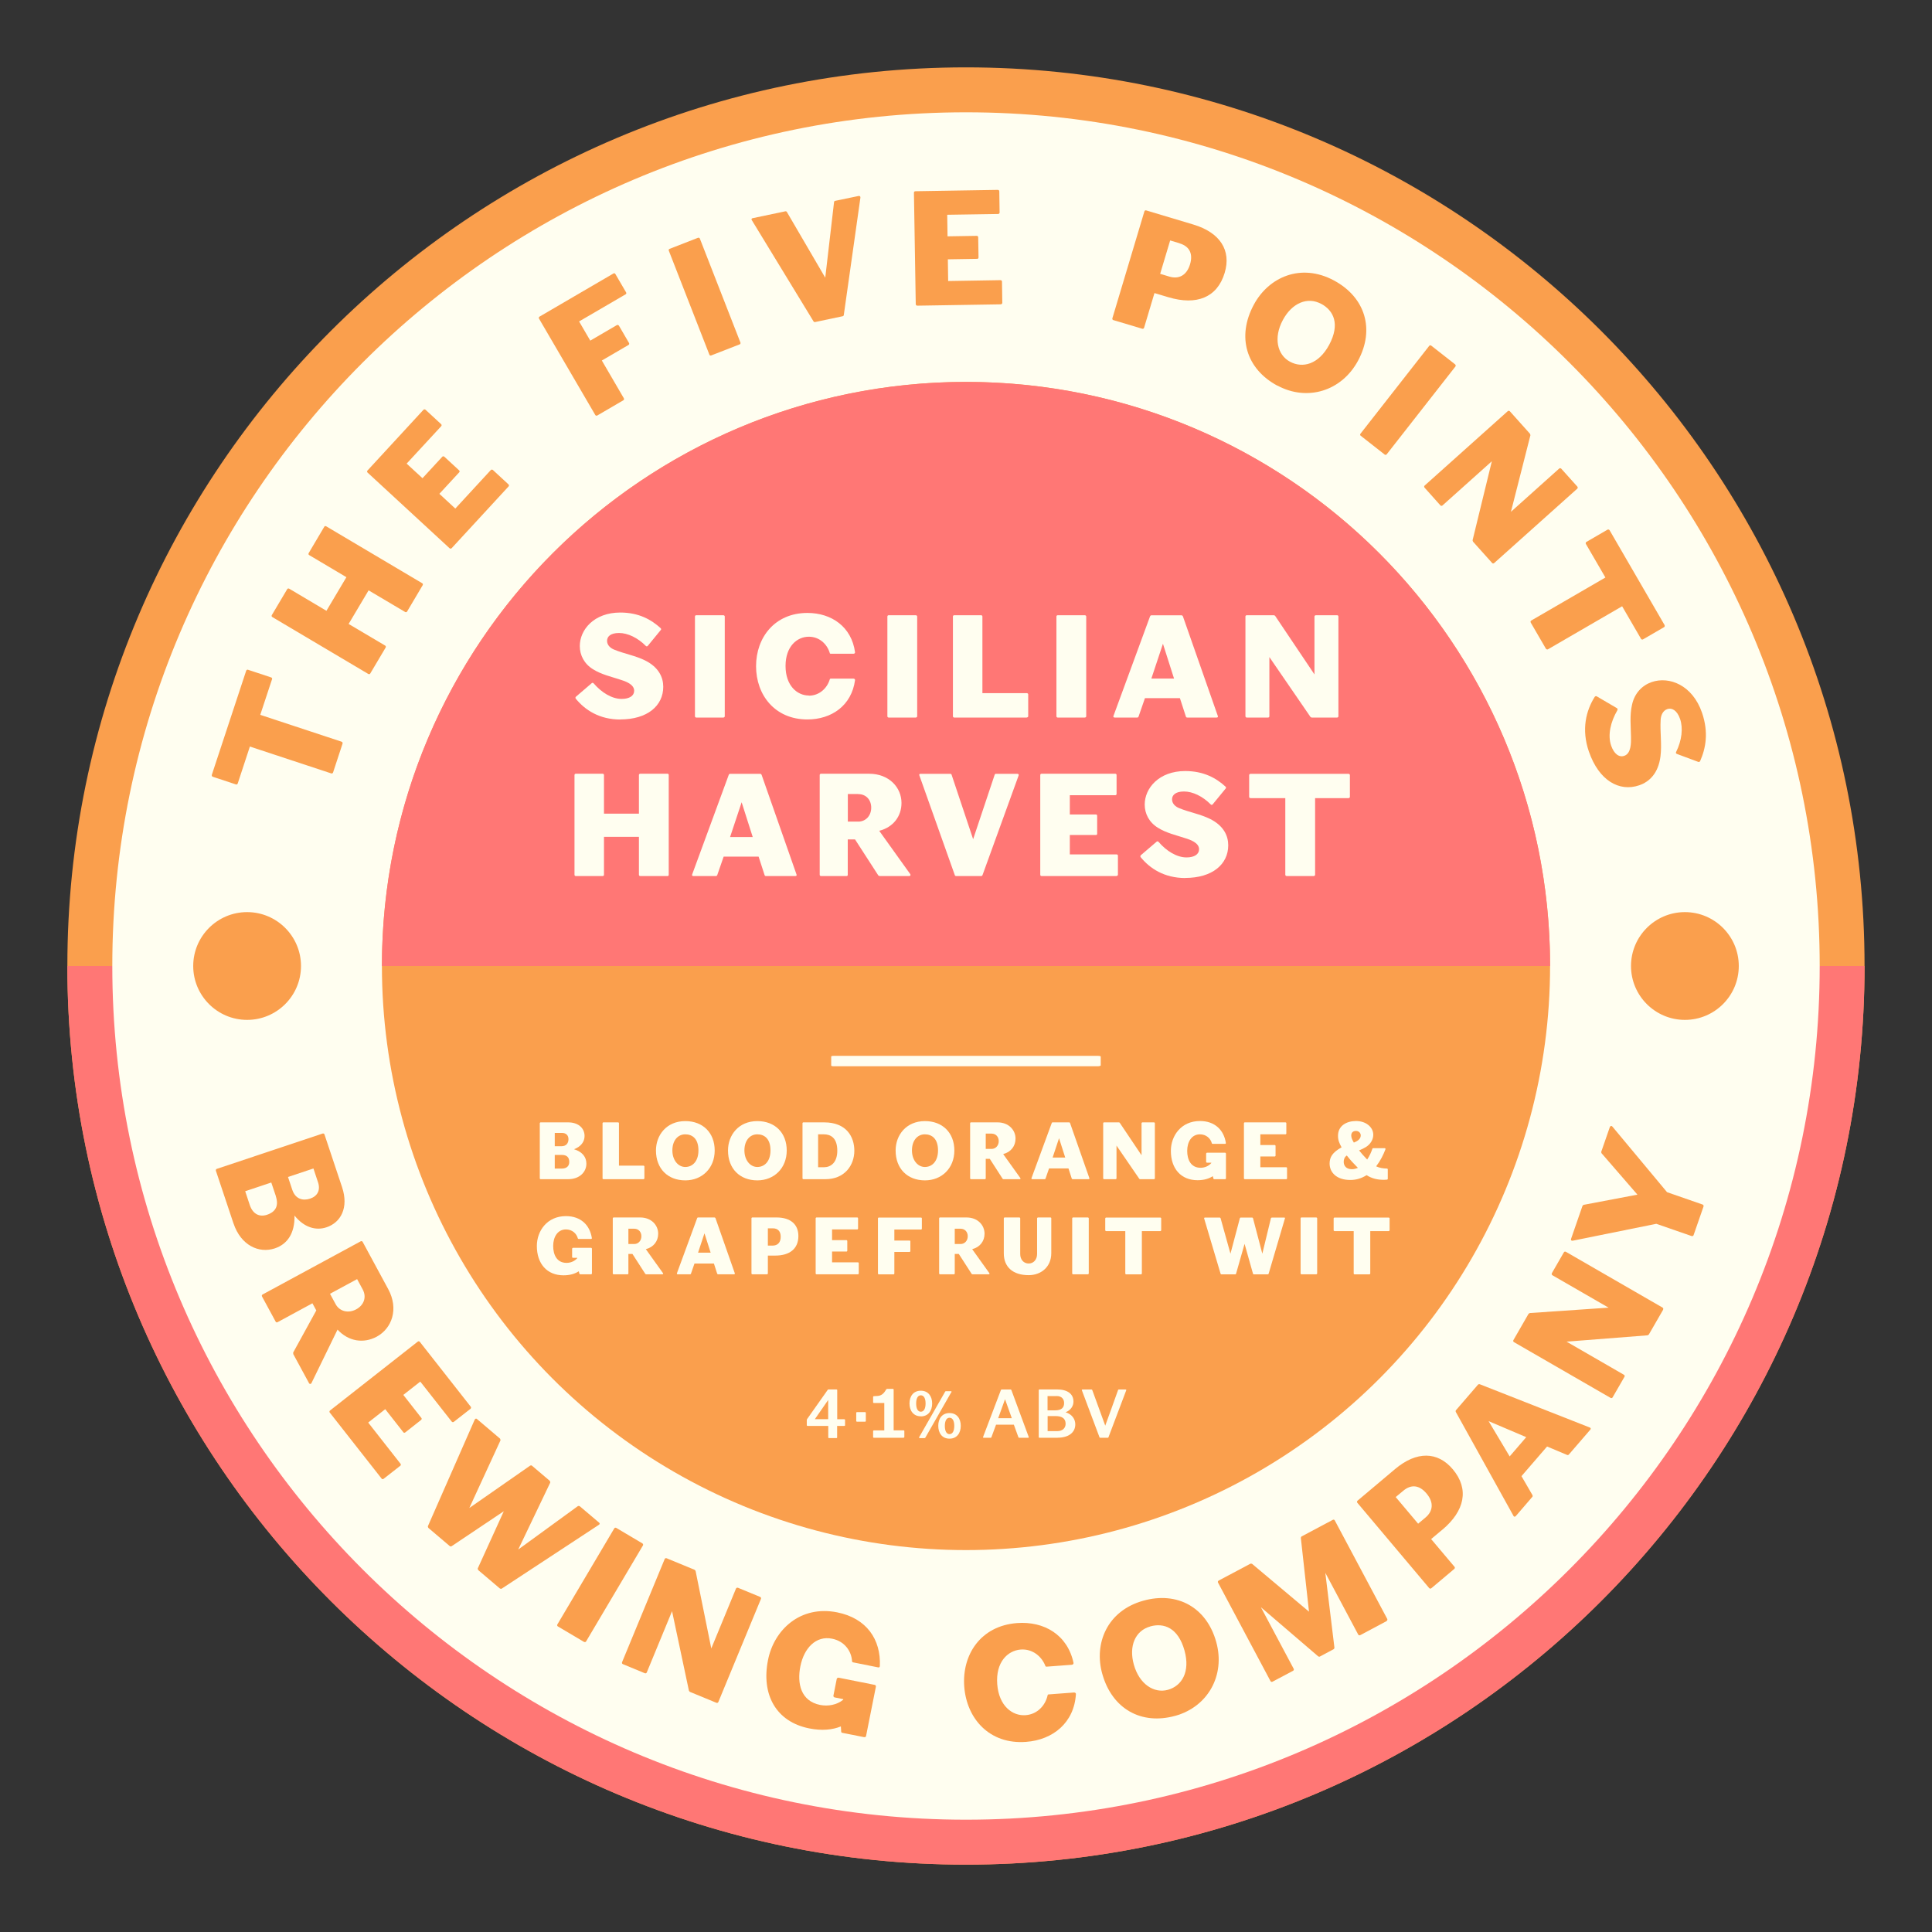
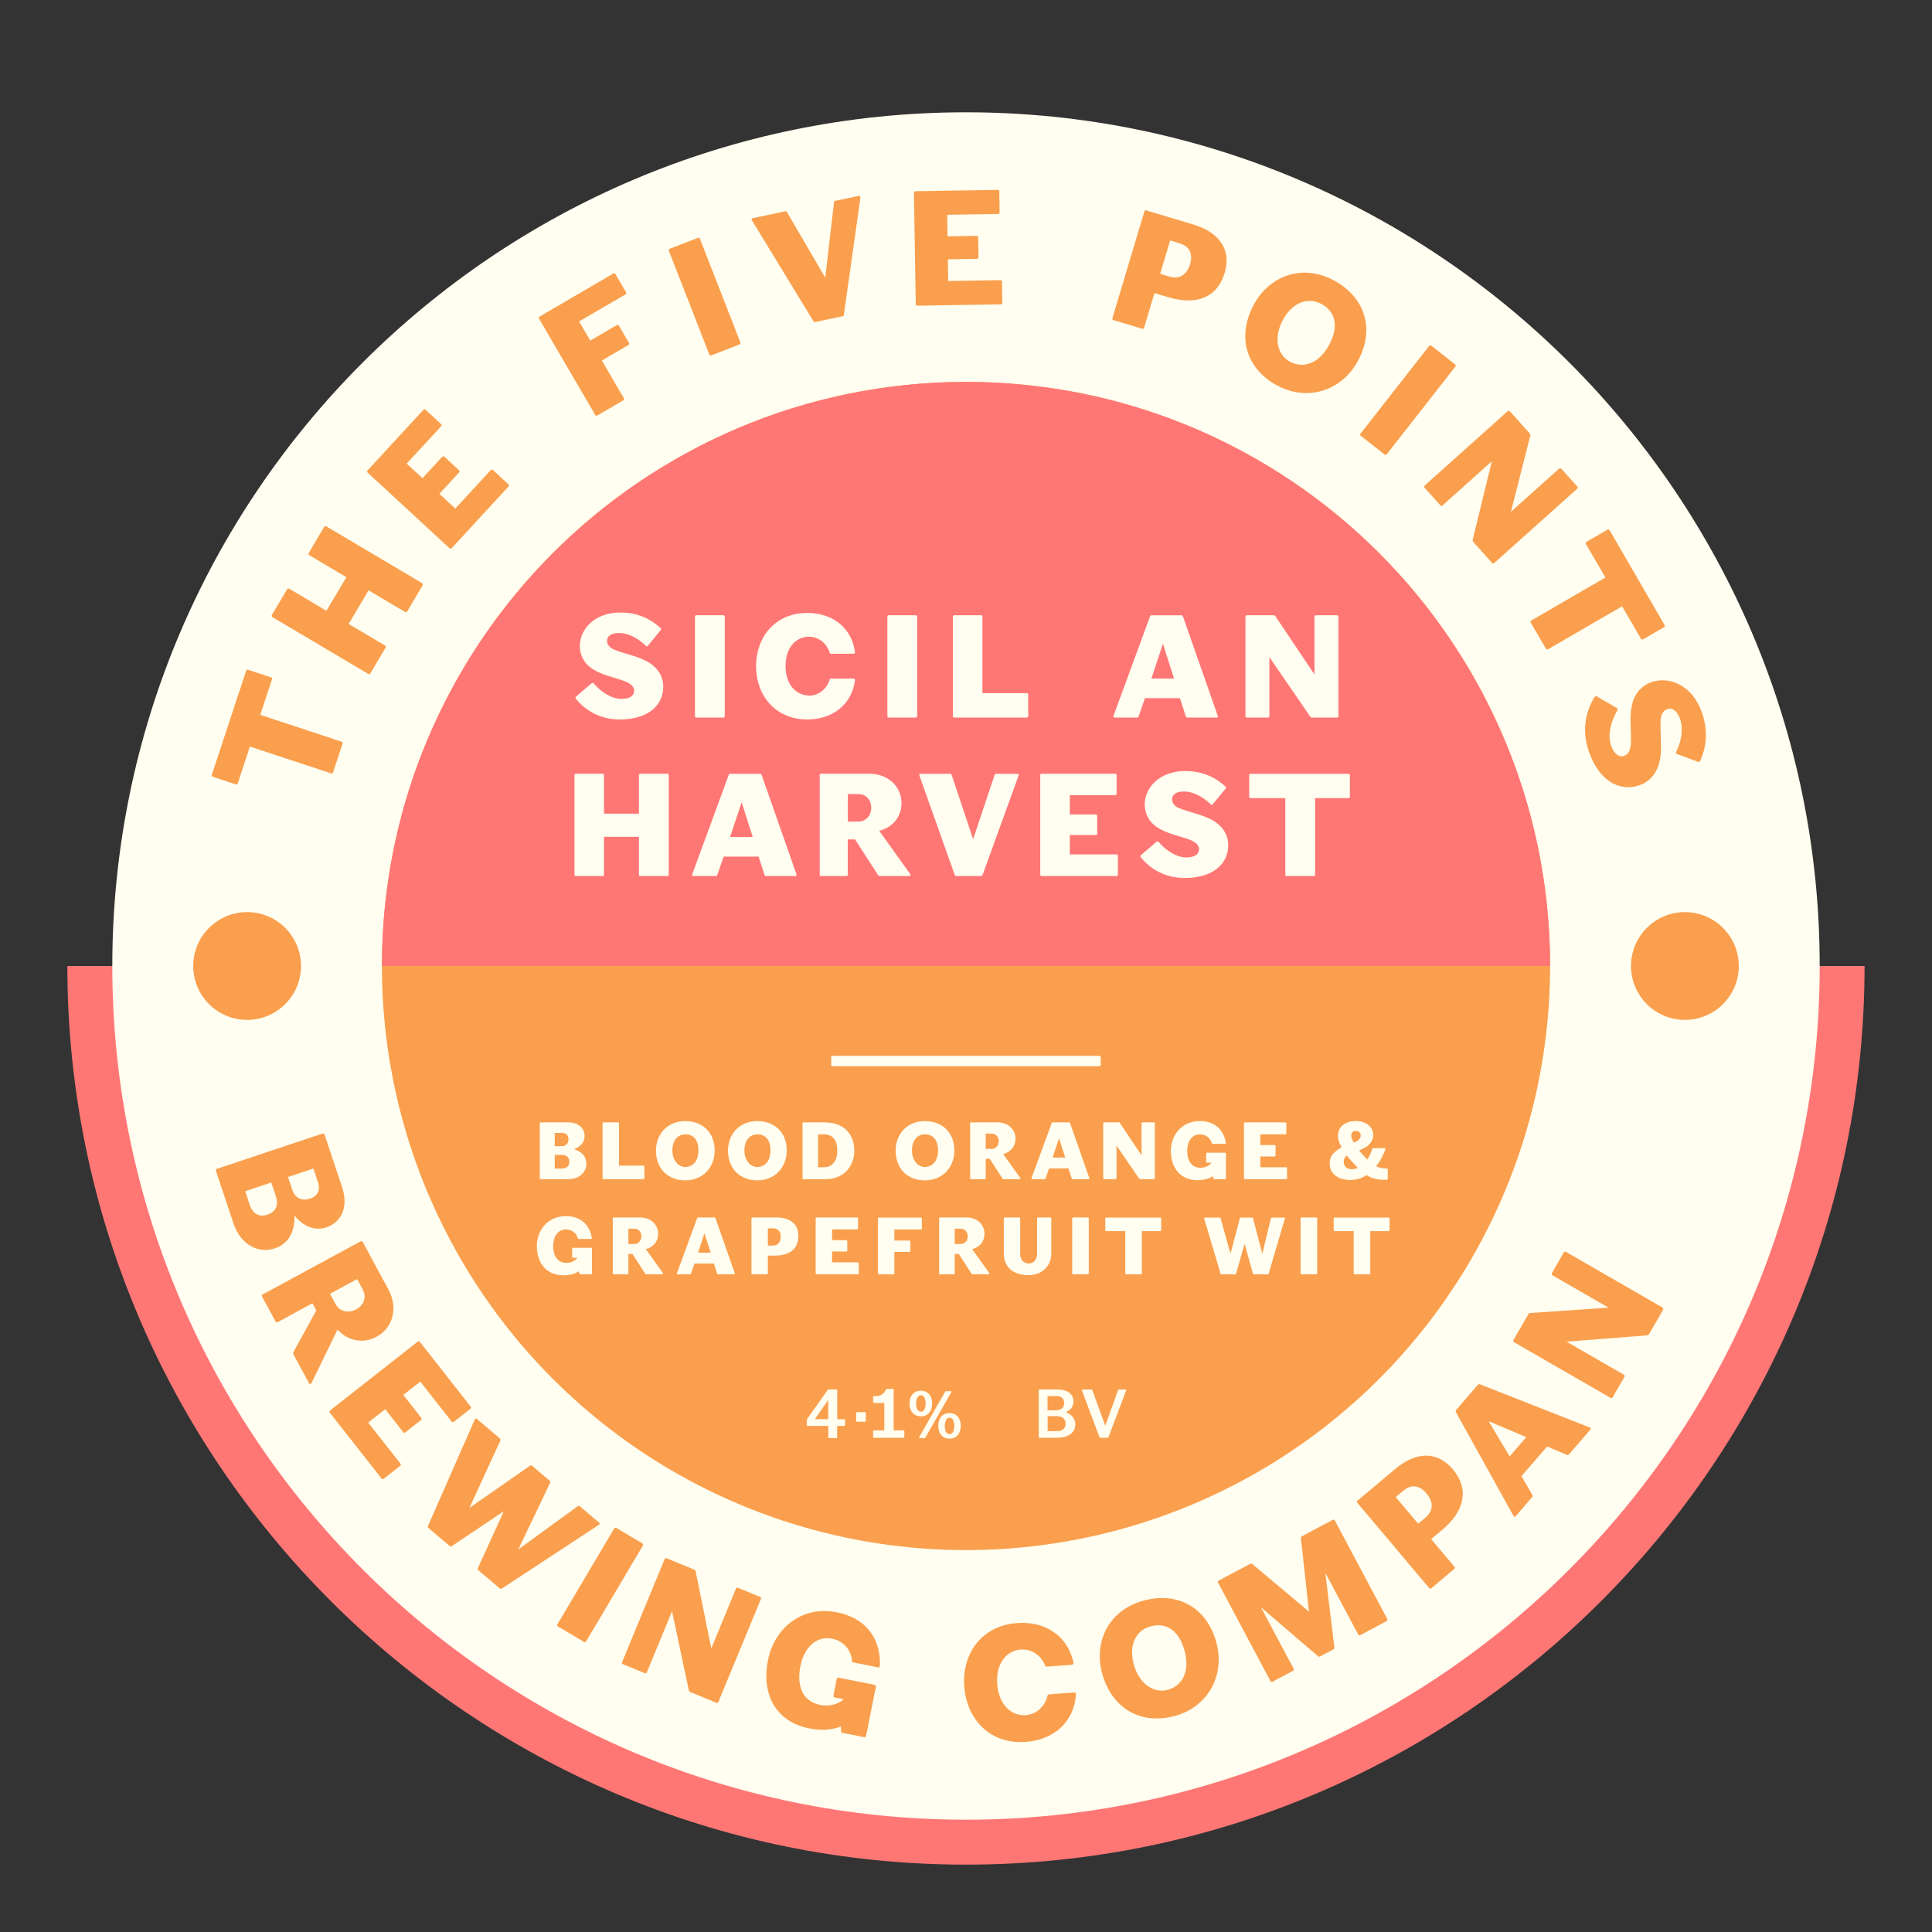
<svg xmlns="http://www.w3.org/2000/svg" viewBox="0 0 243.78 243.78">
  <rect x="0" y="0" width="243.78" height="243.78" fill="#333333" stroke="none" />
  <defs>
    <style>.cls-1{fill:#fa9f4d;}.cls-2{fill:#fffef0;}.cls-3{fill:#ff7775;}</style>
  </defs>
  <g id="OUTER">
-     <path class="cls-1" d="M8.5,121.89c0,62.52,50.87,113.39,113.39,113.39s113.38-50.86,113.38-113.39S184.41,8.5,121.89,8.5,8.5,59.37,8.5,121.89Z" />
    <path class="cls-3" d="M8.5,121.89c0,62.52,50.87,113.39,113.39,113.39s113.38-50.86,113.38-113.39H8.5Z" />
    <path class="cls-2" d="M14.17,121.89c0,59.4,48.32,107.72,107.72,107.72s107.72-48.32,107.72-107.72S181.29,14.17,121.89,14.17,14.17,62.49,14.17,121.89Z" />
  </g>
  <g id="FP1">
    <g>
      <g>
        <g>
          <path class="cls-1" d="M29.46,154.37l-2.22-6.65c-.03-.1,.02-.2,.11-.23l13.36-4.46c.1-.03,.2,.02,.23,.11l2.22,6.65c.87,2.6-.16,4.47-1.96,5.07-1.38,.46-2.85,0-4.04-1.48,.05,2.24-.9,3.61-2.48,4.14-2.01,.67-4.29-.37-5.22-3.16Zm5.35-3.44l-.58-1.72-3.29,1.1,.57,1.72c.38,1.15,1.21,1.57,2.18,1.25,1.13-.38,1.5-1.16,1.11-2.35Zm5.31-1.77l-.57-1.72-3.21,1.07,.54,1.62c.4,1.2,1.37,1.41,2.26,1.11,.92-.31,1.33-1.06,.98-2.09Z" />
          <path class="cls-1" d="M38.99,174.52l-1.98-3.65s-.02-.17-.02-.2l2.92-5.32-.49-.9-4.39,2.38c-.09,.05-.19,.03-.24-.05l-1.73-3.19c-.05-.09-.02-.2,.07-.25l12.38-6.71c.09-.05,.2-.02,.25,.07l3.23,5.97c1.34,2.48,.48,4.94-1.45,5.99-1.65,.89-3.56,.62-4.95-.89l-3.29,6.75c-.02,.05-.05,.07-.09,.09-.07,.04-.18,0-.24-.1Zm6.77-11.83l-.7-1.29-3.42,1.85,.71,1.31c.48,.89,1.57,1.21,2.6,.65,.96-.52,1.35-1.53,.81-2.52Z" />
          <path class="cls-1" d="M48.16,186.58l-6.55-8.34c-.06-.08-.05-.19,.03-.26l11.08-8.7c.08-.06,.19-.05,.25,.03l6.43,8.19c.06,.08,.05,.19-.03,.26l-2.11,1.65c-.08,.06-.19,.05-.26-.03l-3.97-5.05-2.14,1.68,2.29,2.92c.06,.08,.02,.19-.06,.25l-1.98,1.56c-.08,.06-.18,.07-.24-.01l-2.29-2.92-2.15,1.69,4.08,5.2c.06,.08,.05,.19-.03,.25l-2.11,1.65c-.08,.06-.19,.05-.26-.03Z" />
          <path class="cls-1" d="M75.57,192.4l-12.27,8.06c-.05,.03-.17,.01-.22-.02l-2.72-2.31s-.1-.16-.08-.22l3.29-7.22-6.6,4.42c-.05,.03-.15,.03-.2-.01l-2.72-2.31s-.08-.15-.06-.21l5.91-13.45,.05-.06c.07-.08,.14-.1,.23-.02l2.92,2.48s.07,.17,.05,.22l-3.93,8.53,7.68-5.35c.05-.03,.17-.04,.21,0l2.27,1.93s.07,.17,.05,.22l-4.04,8.44,7.53-5.48c.05-.03,.2-.02,.24,.02l2.44,2.07c.09,.08,.08,.15,.02,.23-.01,.02-.05,.03-.07,.05Z" />
          <path class="cls-1" d="M73.68,207.17l-3.29-1.95c-.09-.05-.11-.16-.06-.25l7.18-12.12c.05-.09,.16-.11,.25-.06l3.29,1.95c.09,.05,.13,.17,.08,.26l-7.18,12.12c-.05,.09-.18,.1-.27,.05Z" />
          <path class="cls-1" d="M90.4,214.86l-3.35-1.38s-.11-.11-.12-.14l-2.13-10.04-3.19,7.73c-.04,.09-.14,.14-.24,.1l-2.78-1.15c-.09-.04-.14-.14-.1-.24l5.38-13.02c.04-.09,.14-.14,.24-.1l3.54,1.46s.11,.11,.12,.14l1.98,9.78,3.12-7.56c.04-.09,.16-.13,.26-.09l2.79,1.15c.09,.04,.14,.14,.1,.24l-5.38,13.02c-.04,.09-.14,.14-.24,.1Z" />
          <path class="cls-1" d="M109.06,219.2l-2.77-.55c-.1-.02-.15-.07-.15-.17l-.04-.64c-1.05,.43-2.39,.57-3.99,.25-4.17-.83-6.08-4.25-5.2-8.64,.75-3.77,4.05-6.94,8.74-6,3.69,.74,5.52,3.42,5.37,6.76v.04c-.03,.12-.1,.17-.22,.14l-3.14-.63c-.1-.02-.15-.07-.15-.17-.08-1.27-.96-2.51-2.52-2.82-2.03-.41-3.54,1.18-4,3.49-.43,2.15,.05,4.39,2.5,4.87,1.01,.2,2.1-.01,2.9-.65l.02-.08-1.09-.22c-.1-.02-.18-.12-.16-.22l.42-2.11c.02-.1,.14-.18,.24-.16l4.56,.91c.1,.02,.16,.13,.14,.23l-1.24,6.22c-.02,.1-.11,.16-.21,.14Z" />
          <path class="cls-1" d="M129.42,216.42c1.47-.11,2.47-1.22,2.76-2.47,.01-.1,.05-.15,.15-.15l3.19-.24c.12,0,.23,.06,.24,.18-.21,3.63-2.9,5.8-6.29,6.05-4.6,.35-7.49-2.91-7.8-6.95-.31-4.04,2.06-7.69,6.66-8.04,3.4-.26,6.38,1.48,7.13,5.04,0,.12-.09,.21-.21,.22l-3.19,.24c-.1,0-.14-.03-.17-.13-.48-1.2-1.64-2.14-3.1-2.03-1.65,.13-3.17,1.59-2.96,4.37,.21,2.77,1.94,4.04,3.59,3.91Z" />
          <path class="cls-1" d="M148.3,216.5c-4.27,1.19-7.98-.85-9.22-5.31-1.06-3.78,.59-7.93,5.17-9.21,4.33-1.21,8,.86,9.21,5.19,1.18,4.21-1.04,8.18-5.15,9.33Zm-3.17-11.27c-1.86,.52-2.73,2.44-2.06,4.82,.69,2.46,2.55,3.66,4.3,3.17,1.75-.49,2.84-2.26,2.09-4.96-.8-2.87-2.6-3.52-4.32-3.04Z" />
          <path class="cls-1" d="M174.98,204.54l-3.34,1.78c-.09,.05-.22,.02-.26-.07l-4.15-7.79,1.15,9.45s-.03,.15-.09,.18l-1.76,.94c-.05,.03-.16,0-.2-.03l-7.23-6.2,4.14,7.77c.05,.09,.01,.2-.08,.25l-2.6,1.38c-.09,.05-.2,.01-.25-.08l-6.62-12.43c-.05-.09-.01-.2,.08-.25l4.02-2.14s.16,0,.2,.03l7.18,6.03-1.03-9.31s.03-.15,.09-.18l3.95-2.1c.09-.05,.2-.01,.24,.07l6.62,12.43c.05,.09,.01,.2-.07,.25Z" />
          <path class="cls-1" d="M182,193.01l-1.42,1.19,2.95,3.5c.07,.08,.05,.19-.02,.26l-2.91,2.45c-.08,.07-.19,.05-.26-.02l-9.07-10.77c-.07-.08-.05-.19,.02-.26l4.75-4c2.71-2.28,5.37-2.23,7.28,.04,2.1,2.5,1.49,5.25-1.31,7.61Zm-4.93-4.91l-.96,.8,2.83,3.36,.93-.78c.94-.79,1.09-1.89,.13-3.03-.91-1.08-1.94-1.18-2.93-.35Z" />
          <path class="cls-1" d="M200.67,180.39l-2.71,3.14c-.07,.08-.15,.08-.21,.06l-2.54-1.07-3.23,3.74,1.39,2.4c.03,.05,.03,.16-.01,.2l-2.09,2.43c-.08,.09-.18,.11-.25,.05-.02-.01-.05-.07-.05-.07l-7.26-13.08c-.07-.11-.03-.21,.01-.26l2.76-3.2c.07-.08,.16-.1,.28-.05l13.83,5.44s.06,.02,.07,.04c.08,.07,.08,.15,0,.24Zm-12.84-1.07l2.66,4.45,2.09-2.43-4.75-2.02Z" />
          <path class="cls-1" d="M209.86,165.25l-1.81,3.14s-.12,.09-.15,.1l-10.23,.8,7.24,4.18c.09,.05,.12,.16,.07,.25l-1.5,2.6c-.05,.09-.16,.12-.25,.07l-12.2-7.04c-.09-.05-.12-.16-.07-.25l1.91-3.32s.12-.09,.15-.1l9.95-.68-7.09-4.09c-.09-.05-.11-.18-.06-.27l1.51-2.62c.05-.09,.16-.12,.25-.07l12.2,7.04c.09,.05,.12,.16,.07,.25Z" />
-           <path class="cls-1" d="M203.45,142.15l6.9,8.28,4.49,1.56c.1,.03,.14,.15,.11,.25l-1.25,3.6c-.03,.1-.14,.16-.24,.13l-4.47-1.55-10.53,2.13s-.09,.01-.13,0c-.1-.03-.13-.13-.09-.24l1.43-4.13s.09-.14,.14-.15l6.8-1.29-4.54-5.24s-.04-.14-.02-.18l1.07-3.08c.04-.11,.13-.19,.23-.16,.04,.01,.07,.05,.1,.08Z" />
        </g>
        <g>
          <path class="cls-1" d="M34.32,85.72l-1.48,4.48,10.27,3.39c.1,.03,.14,.15,.11,.25l-1.19,3.62c-.03,.1-.14,.17-.23,.13l-10.27-3.39-1.53,4.65c-.03,.1-.14,.17-.23,.13l-2.93-.97c-.1-.03-.14-.15-.11-.25l4.33-13.12c.03-.1,.14-.17,.23-.13l2.93,.97c.1,.03,.14,.15,.11,.25Z" />
          <path class="cls-1" d="M53.34,73.83l-1.97,3.33c-.05,.09-.16,.11-.25,.06l-4.61-2.73-2.52,4.24,4.61,2.73c.09,.05,.11,.16,.06,.25l-1.94,3.27c-.05,.09-.16,.11-.25,.06l-12.11-7.18c-.09-.05-.11-.16-.06-.25l1.94-3.27c.05-.09,.16-.11,.25-.06l4.7,2.79,2.52-4.24-4.7-2.79c-.09-.05-.11-.16-.06-.25l1.97-3.33c.05-.09,.15-.1,.24-.05l12.11,7.18c.09,.05,.12,.14,.07,.23Z" />
          <path class="cls-1" d="M64.17,61.38l-7.18,7.79c-.07,.07-.18,.08-.26,.01l-10.35-9.55c-.08-.07-.08-.18-.01-.26l7.06-7.66c.07-.07,.18-.08,.26-.01l1.97,1.82c.08,.07,.08,.18,.01,.26l-4.36,4.72,2,1.84,2.51-2.72c.07-.07,.18-.05,.26,.02l1.85,1.71c.07,.07,.09,.17,.02,.24l-2.51,2.72,2.01,1.86,4.48-4.86c.07-.07,.18-.08,.26-.01l1.97,1.82c.08,.07,.08,.18,.01,.26Z" />
          <path class="cls-1" d="M78.97,37.12l-5.9,3.44,1.41,2.42,3.36-1.96c.09-.05,.21,0,.26,.08l1.27,2.18c.05,.09,.02,.2-.07,.25l-3.36,1.96,2.78,4.77c.05,.09,.02,.2-.07,.25l-3.29,1.92c-.09,.05-.2,.02-.25-.07l-7.1-12.16c-.05-.09-.02-.2,.07-.25l9.34-5.45c.09-.05,.18-.01,.23,.08l1.35,2.31c.05,.09,.04,.19-.05,.24Z" />
          <path class="cls-1" d="M93.31,43.46l-3.57,1.39c-.09,.04-.2,0-.23-.1l-5.12-13.12c-.04-.09,0-.2,.1-.23l3.57-1.39c.09-.04,.22,0,.25,.1l5.12,13.12c.04,.09-.03,.21-.12,.24Z" />
          <path class="cls-1" d="M108.57,24.92l-2.1,14.83c0,.06-.07,.14-.13,.15l-3.51,.74c-.06,.01-.15-.03-.18-.09l-7.78-12.76s-.03-.05-.04-.07c-.02-.1,.03-.17,.14-.19l4.14-.87c.06-.01,.15,.03,.18,.09l4.84,8.29,1.11-9.54c0-.06,.05-.13,.11-.15l2.98-.62c.12-.02,.21,.02,.23,.12,0,.02,.01,.06,0,.08Z" />
          <path class="cls-1" d="M126.34,38.4l-10.6,.17c-.1,0-.18-.08-.19-.18l-.23-14.08c0-.1,.08-.18,.18-.18l10.41-.17c.1,0,.18,.08,.18,.18l.04,2.68c0,.1-.08,.18-.18,.18l-6.43,.1,.04,2.72,3.71-.06c.1,0,.16,.1,.16,.2l.04,2.52c0,.1-.06,.18-.16,.18l-3.71,.06,.04,2.74,6.61-.11c.1,0,.18,.08,.18,.18l.04,2.68c0,.1-.08,.18-.18,.18Z" />
          <path class="cls-1" d="M147.44,37.51l-1.77-.53-1.31,4.38c-.03,.1-.13,.15-.23,.12l-3.65-1.09c-.1-.03-.15-.13-.12-.23l4.04-13.49c.03-.1,.13-.15,.23-.12l5.94,1.78c3.4,1.02,4.81,3.27,3.96,6.1-.94,3.13-3.57,4.13-7.08,3.08Zm1.41-6.81l-1.2-.36-1.26,4.21,1.16,.35c1.18,.35,2.18-.13,2.61-1.55,.4-1.35-.08-2.27-1.31-2.64Z" />
          <path class="cls-1" d="M161.17,48.66c-3.9-2.1-5.16-6.14-2.96-10.22,1.86-3.46,5.92-5.3,10.11-3.05,3.96,2.13,5.17,6.17,3.04,10.12-2.07,3.85-6.42,5.17-10.18,3.14Zm5.53-10.32c-1.7-.92-3.66-.14-4.83,2.04-1.21,2.25-.7,4.4,.9,5.26,1.6,.86,3.61,.34,4.94-2.12,1.41-2.63,.57-4.34-1.01-5.19Z" />
          <path class="cls-1" d="M174.7,57.34l-3.01-2.36c-.08-.06-.09-.18-.03-.25l8.68-11.09c.06-.08,.17-.09,.25-.03l3.01,2.36c.08,.06,.11,.19,.05,.27l-8.68,11.09c-.06,.08-.19,.08-.27,.02Z" />
          <path class="cls-1" d="M188.28,71.04l-2.42-2.7s-.05-.15-.05-.17l2.43-9.97-6.23,5.58c-.08,.07-.19,.06-.26-.01l-2-2.24c-.07-.08-.06-.19,.01-.26l10.49-9.39c.08-.07,.19-.06,.26,.01l2.55,2.85s.05,.15,.05,.17l-2.46,9.67,6.09-5.46c.07-.07,.2-.05,.27,.03l2.02,2.25c.07,.08,.06,.19-.01,.26l-10.49,9.39c-.08,.07-.19,.06-.26-.01Z" />
          <path class="cls-1" d="M207.05,80.58l-2.37-4.08-9.36,5.43c-.09,.05-.21,0-.26-.08l-1.91-3.29c-.05-.09-.03-.21,.06-.26l9.36-5.43-2.46-4.23c-.05-.09-.03-.21,.06-.26l2.67-1.55c.09-.05,.21,0,.26,.08l6.93,11.95c.05,.09,.03,.22-.05,.27l-2.67,1.55c-.09,.05-.21,0-.26-.08Z" />
          <path class="cls-1" d="M200.49,94.85c-.97-2.82-.36-5.18,.73-6.92,.03-.03,.06-.06,.1-.08,.06-.02,.1-.01,.15,.01l2.56,1.5c.08,.06,.1,.16,.05,.26-.86,1.47-1.24,3.13-.79,4.45,.36,1.05,1,1.53,1.66,1.3,.88-.3,.86-1.64,.85-2.36-.02-1.36-.18-2.75,.13-4.09,.32-1.47,1.29-2.45,2.49-2.86,2.19-.75,5.13,.36,6.34,3.87,.85,2.48,.48,4.48-.24,6.11-.03,.05-.08,.09-.11,.1-.04,.01-.08,0-.11,0l-2.71-1.01c-.05-.02-.1-.05-.12-.11-.01-.04,0-.08,.02-.13,.73-1.47,.9-3.02,.5-4.18-.38-1.1-1.05-1.43-1.6-1.24-.59,.2-.83,.82-.85,1.38-.09,1.54,.17,3.05-.02,4.59-.27,2.12-1.39,3.21-2.69,3.65-2.51,.86-5.08-.6-6.34-4.25Z" />
        </g>
      </g>
      <path class="cls-1" d="M37.98,121.89c0,3.76-3.05,6.8-6.8,6.8s-6.8-3.05-6.8-6.8,3.05-6.8,6.8-6.8,6.8,3.05,6.8,6.8Z" />
      <path class="cls-1" d="M219.4,121.89c0,3.76-3.05,6.8-6.8,6.8s-6.8-3.05-6.8-6.8,3.05-6.8,6.8-6.8,6.8,3.05,6.8,6.8Z" />
    </g>
  </g>
  <g id="INNER">
    <circle class="cls-1" cx="121.89" cy="121.89" r="73.7" />
    <path class="cls-3" d="M121.89,48.19c-40.7,0-73.7,33-73.7,73.7H195.59c0-40.7-33-73.7-73.7-73.7Z" />
  </g>
  <g id="ABV">
    <g>
      <path class="cls-2" d="M106.53,179.92h-.9v1.46c0,.05-.03,.08-.08,.08h-.96c-.05,0-.08-.03-.08-.08v-1.46h-2.63s-.08-.03-.08-.08v-.65c0-.06,.02-.11,.06-.16l2.59-3.67s.05-.04,.08-.04h1.03c.05,0,.08,.04,.08,.08v3.68h.9c.05,0,.09,.04,.09,.08v.68c0,.05-.04,.08-.09,.08Zm-2.03-3.27l-1.68,2.42h1.68v-2.42Z" />
      <path class="cls-2" d="M109.17,179.39h-1.05s-.08-.03-.08-.08v-1.05s.03-.08,.08-.08h1.05s.08,.03,.08,.08v1.05s-.03,.08-.08,.08Z" />
      <path class="cls-2" d="M114.02,181.42h-3.77s-.08-.03-.08-.08v-.77s.03-.08,.08-.08h1.33v-3.46h-1.33s-.08-.03-.08-.08v-.7s.03-.08,.08-.08l.51-.03c.41-.04,.72-.25,.99-.71l.06-.1s.07-.08,.12-.08h.75s.08,.03,.08,.08v5.15h1.27s.08,.03,.08,.08v.77s-.04,.08-.08,.08Z" />
      <path class="cls-2" d="M116.19,178.71c-.93,0-1.43-.71-1.43-1.62s.49-1.61,1.43-1.61,1.43,.71,1.43,1.61-.48,1.63-1.43,1.63Zm0-2.65c-.38,0-.59,.4-.59,1.03s.2,1.04,.59,1.04,.6-.41,.6-1.04-.21-1.03-.6-1.03Zm3.85-.4l-3.29,5.76s-.07,.04-.08,.04h-.62s-.09-.03-.09-.08c0,0,0-.03,.02-.04l3.29-5.76s.05-.04,.07-.04h.65c.05,0,.08,.03,.08,.08,0,0,0,.03-.02,.04Zm-.23,5.87c-.94,0-1.42-.71-1.42-1.62s.48-1.61,1.42-1.61,1.42,.71,1.42,1.61-.48,1.62-1.42,1.62Zm0-2.64c-.38,0-.59,.4-.59,1.03s.2,1.04,.59,1.04,.6-.41,.6-1.04-.21-1.03-.6-1.03Z" />
-       <path class="cls-2" d="M129.72,181.42h-1.13s-.07-.03-.08-.05l-.58-1.6h-2.25l-.59,1.6s-.04,.05-.08,.05h-.9c-.05,0-.07-.03-.07-.06s.02-.07,.03-.11l2.23-5.87s.04-.05,.07-.05h1.17s.06,.03,.07,.05l2.17,5.87c.03,.06,.03,.09,.03,.1,0,.04-.03,.07-.08,.07Zm-2.9-4.88l-.87,2.41h1.72l-.86-2.41Z" />
      <path class="cls-2" d="M133.44,181.42h-2.29s-.08-.03-.08-.08v-5.94s.03-.08,.08-.08h2.23c1.34,0,2.07,.58,2.07,1.53,0,.54-.31,1.07-.99,1.35,.87,.28,1.22,.91,1.22,1.53,0,1.01-.82,1.68-2.24,1.68Zm-.11-5.26h-1.15v1.8h.93c.87,0,1.16-.37,1.16-.93,0-.45-.27-.88-.94-.88Zm-.14,2.52h-1v1.9h1.21c.72,0,1.06-.43,1.06-.93,0-.69-.49-.97-1.27-.97Z" />
      <path class="cls-2" d="M142.1,175.45l-2.24,5.92s-.04,.05-.07,.05h-.98s-.06-.03-.07-.05c-.75-1.98-1.48-3.94-2.22-5.92,0-.03-.02-.05-.02-.06,0-.03,.03-.06,.08-.06h1.16s.07,.03,.08,.06c.54,1.5,1.1,3,1.64,4.5,.54-1.49,1.09-2.99,1.62-4.5,.02-.03,.04-.06,.08-.06h.88s.08,.03,.08,.06c0,.02-.02,.07-.02,.07Z" />
    </g>
  </g>
  <g id="COPY">
    <g>
      <path class="cls-2" d="M78.29,90.79c-2.67,0-4.48-1.21-5.64-2.63-.02-.04-.04-.07-.04-.11,0-.05,.02-.09,.05-.13l2.02-1.73c.07-.05,.16-.04,.23,.04,.99,1.15,2.29,1.96,3.53,1.96,.99,0,1.58-.4,1.58-1.03,0-.83-1.13-1.21-1.75-1.4-1.15-.38-2.38-.65-3.42-1.3-1.15-.7-1.69-1.8-1.69-2.94,0-2.07,1.8-4.23,5.11-4.23,2.34,0,3.92,.9,5.1,1.98,.04,.04,.05,.09,.05,.13s-.02,.07-.04,.09l-1.64,2s-.07,.07-.13,.07c-.04,0-.07-.02-.11-.05-1.03-1.04-2.29-1.64-3.39-1.64s-1.51,.47-1.51,.99c0,.56,.45,.94,.92,1.12,1.28,.52,2.63,.74,3.87,1.35,1.71,.85,2.3,2.11,2.3,3.33,0,2.38-1.98,4.12-5.44,4.12Z" />
      <path class="cls-2" d="M91.27,90.54h-3.42c-.09,0-.16-.07-.16-.16v-12.59c0-.09,.07-.16,.16-.16h3.42c.09,0,.18,.07,.18,.16v12.59c0,.09-.09,.16-.18,.16Z" />
      <path class="cls-2" d="M102.06,87.78c1.31,0,2.29-.92,2.63-2.02,.02-.09,.05-.13,.14-.13h2.86c.11,0,.2,.07,.2,.18-.43,3.22-2.97,4.97-6.01,4.97-4.12,0-6.48-3.1-6.48-6.72s2.36-6.72,6.48-6.72c3.04,0,5.58,1.75,6.01,4.97,0,.11-.09,.18-.2,.18h-2.86c-.09,0-.13-.04-.14-.13-.34-1.1-1.31-2.02-2.63-2.02-1.48,0-2.94,1.21-2.94,3.69s1.46,3.73,2.94,3.73Z" />
      <path class="cls-2" d="M115.55,90.54h-3.42c-.09,0-.16-.07-.16-.16v-12.59c0-.09,.07-.16,.16-.16h3.42c.09,0,.18,.07,.18,.16v12.59c0,.09-.09,.16-.18,.16Z" />
      <path class="cls-2" d="M129.56,90.54h-9.16c-.09,0-.16-.07-.16-.16v-12.59c0-.09,.07-.16,.16-.16h3.4c.09,0,.16,.07,.16,.16v9.67h5.6c.09,0,.18,.07,.18,.16v2.75c0,.09-.09,.16-.18,.16Z" />
-       <path class="cls-2" d="M136.88,90.54h-3.42c-.09,0-.16-.07-.16-.16v-12.59c0-.09,.07-.16,.16-.16h3.42c.09,0,.18,.07,.18,.16v12.59c0,.09-.09,.16-.18,.16Z" />
      <path class="cls-2" d="M153.51,90.54h-3.71c-.09,0-.14-.05-.16-.11l-.76-2.34h-4.41l-.81,2.34c-.02,.05-.09,.11-.14,.11h-2.86c-.11,0-.18-.05-.18-.14,0-.02,.02-.07,.02-.07l4.61-12.55c.04-.11,.13-.14,.18-.14h3.78c.09,0,.16,.05,.2,.16l4.39,12.53s.02,.05,.02,.07c0,.09-.05,.14-.16,.14Zm-6.77-9.31l-1.46,4.39h2.86l-1.4-4.39Z" />
      <path class="cls-2" d="M168.72,90.54h-3.22s-.13-.05-.14-.07l-5.19-7.56v7.47c0,.09-.07,.16-.16,.16h-2.7c-.09,0-.16-.07-.16-.16v-12.59c0-.09,.07-.16,.16-.16h3.44s.13,.05,.14,.07l4.97,7.4v-7.31c0-.09,.09-.16,.18-.16h2.68c.09,0,.16,.07,.16,.16v12.59c0,.09-.07,.16-.16,.16Z" />
      <path class="cls-2" d="M84.24,110.54h-3.46c-.09,0-.16-.07-.16-.16v-4.79h-4.41v4.79c0,.09-.07,.16-.16,.16h-3.4c-.09,0-.16-.07-.16-.16v-12.59c0-.09,.07-.16,.16-.16h3.4c.09,0,.16,.07,.16,.16v4.88h4.41v-4.88c0-.09,.07-.16,.16-.16h3.46c.09,0,.14,.07,.14,.16v12.59c0,.09-.05,.16-.14,.16Z" />
      <path class="cls-2" d="M100.35,110.54h-3.71c-.09,0-.14-.05-.16-.11l-.76-2.34h-4.41l-.81,2.34c-.02,.05-.09,.11-.14,.11h-2.86c-.11,0-.18-.05-.18-.14,0-.02,.02-.07,.02-.07l4.61-12.55c.04-.11,.13-.14,.18-.14h3.78c.09,0,.16,.05,.2,.16l4.39,12.53s.02,.05,.02,.07c0,.09-.05,.14-.16,.14Zm-6.77-9.31l-1.46,4.39h2.86l-1.4-4.39Z" />
      <path class="cls-2" d="M114.7,110.54h-3.71s-.14-.05-.16-.07l-2.94-4.55h-.92v4.46c0,.09-.05,.16-.14,.16h-3.24c-.09,0-.16-.07-.16-.16v-12.59c0-.09,.07-.16,.16-.16h6.07c2.52,0,4.09,1.73,4.09,3.69,0,1.67-1.03,3.06-2.81,3.51l3.91,5.46s.04,.07,.04,.11c0,.07-.07,.14-.18,.14Zm-6.41-10.35h-1.31v3.48h1.33c.9,0,1.62-.72,1.62-1.76,0-.97-.63-1.71-1.64-1.71Z" />
      <path class="cls-2" d="M128.53,97.85l-4.56,12.58c-.02,.05-.09,.11-.14,.11h-3.21c-.05,0-.13-.05-.14-.11l-4.47-12.58s-.02-.05-.02-.07c0-.09,.05-.14,.16-.14h3.78c.05,0,.13,.05,.14,.11l2.72,8.14,2.72-8.14c.02-.05,.07-.11,.13-.11h2.72c.11,0,.18,.05,.18,.14,0,.02,0,.05-.02,.07Z" />
      <path class="cls-2" d="M140.89,110.54h-9.47c-.09,0-.16-.07-.16-.16v-12.59c0-.09,.07-.16,.16-.16h9.31c.09,0,.16,.07,.16,.16v2.39c0,.09-.07,.16-.16,.16h-5.74v2.43h3.31c.09,0,.14,.09,.14,.18v2.25c0,.09-.05,.16-.14,.16h-3.31v2.45h5.91c.09,0,.16,.07,.16,.16v2.39c0,.09-.07,.16-.16,.16Z" />
      <path class="cls-2" d="M149.57,110.79c-2.67,0-4.48-1.21-5.64-2.63-.02-.04-.04-.07-.04-.11,0-.05,.02-.09,.05-.13l2.02-1.73c.07-.05,.16-.04,.23,.04,.99,1.15,2.29,1.96,3.53,1.96,.99,0,1.58-.4,1.58-1.03,0-.83-1.13-1.21-1.75-1.4-1.15-.38-2.38-.65-3.42-1.3-1.15-.7-1.69-1.8-1.69-2.94,0-2.07,1.8-4.23,5.11-4.23,2.34,0,3.93,.9,5.1,1.98,.04,.04,.05,.09,.05,.13s-.02,.07-.04,.09l-1.64,2s-.07,.07-.13,.07c-.04,0-.07-.02-.11-.05-1.03-1.04-2.29-1.64-3.38-1.64s-1.51,.47-1.51,.99c0,.56,.45,.94,.92,1.12,1.28,.52,2.63,.74,3.87,1.35,1.71,.85,2.3,2.11,2.3,3.33,0,2.38-1.98,4.12-5.44,4.12Z" />
      <path class="cls-2" d="M170.15,100.71h-4.21v9.67c0,.09-.09,.16-.18,.16h-3.4c-.09,0-.18-.07-.18-.16v-9.67h-4.38c-.09,0-.18-.07-.18-.16v-2.75c0-.09,.09-.16,.18-.16h12.35c.09,0,.18,.07,.18,.16v2.75c0,.09-.09,.16-.18,.16Z" />
    </g>
    <g>
      <path class="cls-2" d="M71.68,148.79h-3.48s-.09-.04-.09-.09v-6.99s.04-.09,.09-.09h3.48c1.36,0,2.08,.78,2.08,1.72,0,.72-.45,1.34-1.33,1.67,1.06,.33,1.56,.99,1.56,1.82,0,1.05-.85,1.96-2.31,1.96Zm-.78-5.84h-.9v1.68h.85c.63,0,.88-.42,.88-.89s-.29-.79-.83-.79Zm0,2.78h-.9v1.72h.9c.6,0,.93-.32,.93-.83,0-.59-.31-.89-.93-.89Z" />
      <path class="cls-2" d="M81.21,148.79h-5.09s-.09-.04-.09-.09v-6.99s.04-.09,.09-.09h1.89s.09,.04,.09,.09v5.37h3.11s.1,.04,.1,.09v1.53s-.05,.09-.1,.09Z" />
      <path class="cls-2" d="M86.47,148.94c-2.2,0-3.7-1.47-3.7-3.77,0-1.95,1.34-3.71,3.7-3.71,2.23,0,3.71,1.48,3.71,3.71s-1.59,3.77-3.71,3.77Zm0-5.81c-.96,0-1.63,.8-1.63,2.03s.73,2.09,1.63,2.09,1.66-.7,1.66-2.09c0-1.48-.77-2.03-1.66-2.03Z" />
      <path class="cls-2" d="M95.56,148.94c-2.2,0-3.7-1.47-3.7-3.77,0-1.95,1.34-3.71,3.7-3.71,2.23,0,3.71,1.48,3.71,3.71s-1.59,3.77-3.71,3.77Zm0-5.81c-.96,0-1.63,.8-1.63,2.03s.73,2.09,1.63,2.09,1.66-.7,1.66-2.09c0-1.48-.77-2.03-1.66-2.03Z" />
      <path class="cls-2" d="M104.15,148.79h-2.8s-.09-.04-.09-.09v-6.99s.04-.09,.09-.09h2.64c2.85,0,3.81,1.86,3.81,3.58,0,1.82-1.21,3.59-3.65,3.59Zm-.2-5.66h-.72v4.15h.76c.81,0,1.66-.56,1.66-2.08,0-1.68-.89-2.07-1.7-2.07Z" />
      <path class="cls-2" d="M116.71,148.94c-2.2,0-3.7-1.47-3.7-3.77,0-1.95,1.34-3.71,3.7-3.71,2.23,0,3.71,1.48,3.71,3.71s-1.59,3.77-3.71,3.77Zm-.01-5.81c-.96,0-1.63,.8-1.63,2.03s.73,2.09,1.63,2.09,1.66-.7,1.66-2.09c0-1.48-.77-2.03-1.66-2.03Z" />
      <path class="cls-2" d="M128.67,148.79h-2.06s-.08-.03-.09-.04l-1.63-2.53h-.51v2.48s-.03,.09-.08,.09h-1.8s-.09-.04-.09-.09v-6.99s.04-.09,.09-.09h3.37c1.4,0,2.27,.96,2.27,2.05,0,.93-.57,1.7-1.56,1.95l2.17,3.03s.02,.04,.02,.06c0,.04-.04,.08-.1,.08Zm-3.56-5.75h-.73v1.93h.74c.5,0,.9-.4,.9-.98,0-.54-.35-.95-.91-.95Z" />
      <path class="cls-2" d="M137.39,148.79h-2.06s-.08-.03-.09-.06l-.42-1.3h-2.45l-.45,1.3s-.05,.06-.08,.06h-1.59c-.06,0-.1-.03-.1-.08,0,0,0-.04,0-.04l2.56-6.97c.02-.06,.07-.08,.1-.08h2.1c.05,0,.09,.03,.11,.09l2.44,6.96s0,.03,0,.04c0,.05-.03,.08-.09,.08Zm-3.76-5.17l-.81,2.44h1.59l-.78-2.44Z" />
      <path class="cls-2" d="M145.63,148.79h-1.79s-.07-.03-.08-.04l-2.88-4.2v4.15s-.04,.09-.09,.09h-1.5s-.09-.04-.09-.09v-6.99s.04-.09,.09-.09h1.91s.07,.03,.08,.04l2.76,4.11v-4.06s.05-.09,.1-.09h1.49s.09,.04,.09,.09v6.99s-.04,.09-.09,.09Z" />
      <path class="cls-2" d="M154.6,148.79h-1.4s-.08-.02-.09-.07l-.08-.31c-.47,.31-1.11,.51-1.92,.51-2.11,0-3.37-1.48-3.37-3.7,0-1.91,1.3-3.77,3.67-3.77,1.87,0,3.02,1.13,3.27,2.77v.02c0,.06-.03,.09-.09,.09h-1.59c-.05,0-.08-.02-.09-.07-.16-.61-.71-1.13-1.5-1.13-1.03,0-1.61,.92-1.61,2.09,0,1.09,.45,2.13,1.69,2.13,.51,0,1.02-.21,1.35-.6v-.04h-.55s-.1-.04-.1-.09v-1.07s.05-.1,.1-.1h2.31s.09,.05,.09,.1v3.15s-.04,.09-.09,.09Z" />
      <path class="cls-2" d="M162.31,148.79h-5.26s-.09-.04-.09-.09v-6.99s.04-.09,.09-.09h5.17s.09,.04,.09,.09v1.33s-.04,.09-.09,.09h-3.19v1.35h1.84s.08,.05,.08,.1v1.25s-.03,.09-.08,.09h-1.84v1.36h3.28s.09,.04,.09,.09v1.33s-.04,.09-.09,.09Z" />
      <path class="cls-2" d="M174.99,148.85c-.13,.01-.3,.02-.37,.02-.76,0-1.49-.14-2.18-.59-.62,.39-1.29,.61-2.05,.61-1.76,0-2.62-.97-2.62-2.07,0-.8,.34-1.4,1.51-2.05-.3-.54-.45-.92-.45-1.46,0-1.27,1.08-1.86,2.28-1.86,.56,0,1.12,.16,1.53,.49,.44,.35,.64,.8,.64,1.25,0,.59-.35,1.19-.94,1.55-.23,.14-.52,.28-.85,.42,.28,.35,.62,.74,1.02,1.15,.3-.45,.5-.9,.66-1.37,0-.03,.06-.06,.09-.06h1.47c.06,0,.09,.03,.09,.08,0,0,0,.03,0,.05-.28,.73-.64,1.46-1.18,2.16,.45,.2,.85,.27,1.38,.28,.05,0,.09,.05,.09,.1v1.22s-.04,.07-.11,.08Zm-5.05-3.05c-.29,.2-.39,.5-.39,.79,0,.5,.3,.94,1.04,.94,.23,0,.45-.05,.75-.17-.5-.5-.97-1-1.4-1.56Zm1.17-3.1c-.41,0-.61,.23-.61,.58,0,.25,.1,.51,.33,.89,.39-.15,.87-.42,.87-.9,0-.33-.27-.57-.59-.57Z" />
      <path class="cls-2" d="M74.6,160.79h-1.4s-.08-.02-.09-.07l-.08-.31c-.47,.31-1.11,.51-1.92,.51-2.11,0-3.37-1.48-3.37-3.7,0-1.91,1.3-3.77,3.67-3.77,1.87,0,3.02,1.13,3.27,2.77v.02c0,.06-.03,.09-.09,.09h-1.59s-.08-.02-.09-.07c-.16-.61-.71-1.13-1.5-1.13-1.03,0-1.61,.92-1.61,2.09,0,1.09,.45,2.13,1.69,2.13,.51,0,1.02-.21,1.35-.6v-.04h-.55c-.05,0-.1-.04-.1-.09v-1.07s.05-.1,.1-.1h2.31s.09,.05,.09,.1v3.15s-.04,.09-.09,.09Z" />
      <path class="cls-2" d="M83.58,160.79h-2.06s-.08-.03-.09-.04l-1.63-2.53h-.51v2.48s-.03,.09-.08,.09h-1.8s-.09-.04-.09-.09v-6.99s.04-.09,.09-.09h3.37c1.4,0,2.27,.96,2.27,2.05,0,.93-.57,1.7-1.56,1.95l2.17,3.03s.02,.04,.02,.06c0,.04-.04,.08-.1,.08Zm-3.56-5.75h-.73v1.93h.74c.5,0,.9-.4,.9-.98,0-.54-.35-.95-.91-.95Z" />
      <path class="cls-2" d="M92.65,160.79h-2.06s-.08-.03-.09-.06l-.42-1.3h-2.45l-.45,1.3s-.05,.06-.08,.06h-1.59c-.06,0-.1-.03-.1-.08,0,0,0-.04,0-.04l2.56-6.97c.02-.06,.07-.08,.1-.08h2.1s.09,.03,.11,.09l2.44,6.96s0,.03,0,.04c0,.05-.03,.08-.09,.08Zm-3.76-5.17l-.81,2.44h1.59l-.78-2.44Z" />
      <path class="cls-2" d="M97.81,158.43h-.92v2.27s-.04,.09-.09,.09h-1.89s-.09-.04-.09-.09v-6.99s.04-.09,.09-.09h3.08c1.76,0,2.75,.87,2.75,2.34,0,1.62-1.11,2.47-2.93,2.47Zm-.3-3.44h-.62v2.18h.6c.61,0,1.02-.37,1.02-1.11,0-.7-.36-1.07-1-1.07Z" />
      <path class="cls-2" d="M108.27,160.79h-5.26s-.09-.04-.09-.09v-6.99s.04-.09,.09-.09h5.17c.05,0,.09,.04,.09,.09v1.33s-.04,.09-.09,.09h-3.19v1.35h1.84s.08,.05,.08,.1v1.25s-.03,.09-.08,.09h-1.84v1.36h3.28s.09,.04,.09,.09v1.33s-.04,.09-.09,.09Z" />
      <path class="cls-2" d="M116.24,155.14h-3.39v1.39h1.93c.05,0,.09,.05,.09,.1v1.25s-.04,.09-.09,.09h-1.93v2.74s-.04,.09-.09,.09h-1.89s-.09-.04-.09-.09v-6.99s.04-.09,.09-.09h5.37s.08,.04,.08,.09v1.33s-.03,.09-.08,.09Z" />
      <path class="cls-2" d="M124.76,160.79h-2.06s-.08-.03-.09-.04l-1.63-2.53h-.51v2.48s-.03,.09-.08,.09h-1.8s-.09-.04-.09-.09v-6.99s.04-.09,.09-.09h3.37c1.4,0,2.27,.96,2.27,2.05,0,.93-.57,1.7-1.56,1.95l2.17,3.03s.02,.04,.02,.06c0,.04-.04,.08-.1,.08Zm-3.56-5.75h-.73v1.93h.74c.5,0,.9-.4,.9-.98,0-.54-.35-.95-.91-.95Z" />
      <path class="cls-2" d="M129.8,160.9c-2.02,0-3.14-1.05-3.14-2.75v-4.44s.04-.09,.09-.09h1.89s.09,.04,.09,.09v4.52c0,.72,.45,1.2,1.07,1.2s1.06-.5,1.06-1.2v-4.52s.05-.09,.1-.09h1.6c.05,0,.09,.04,.09,.09v4.42c0,1.76-1.32,2.77-2.85,2.77Z" />
      <path class="cls-2" d="M137.28,160.79h-1.9s-.09-.04-.09-.09v-6.99s.04-.09,.09-.09h1.9s.1,.04,.1,.09v6.99s-.05,.09-.1,.09Z" />
      <path class="cls-2" d="M146.42,155.34h-2.34v5.37s-.05,.09-.1,.09h-1.89s-.1-.04-.1-.09v-5.37h-2.43s-.1-.04-.1-.09v-1.53s.05-.09,.1-.09h6.86s.1,.04,.1,.09v1.53s-.05,.09-.1,.09Z" />
      <path class="cls-2" d="M162.13,153.75l-2.06,6.99s-.06,.06-.09,.06h-1.77s-.09-.03-.1-.06l-1.07-3.79-1.08,3.79s-.05,.06-.08,.06h-1.77s-.08-.03-.09-.06l-2.08-6.99v-.04s.02-.08,.08-.08h1.9s.08,.04,.09,.07l1.25,4.49,1.19-4.49s.05-.07,.08-.07h1.48s.08,.04,.09,.07l1.18,4.49,1.09-4.49s.07-.07,.1-.07h1.59c.06,0,.08,.03,.08,.08,0,0,0,.03,0,.04Z" />
      <path class="cls-2" d="M166.1,160.79h-1.9s-.09-.04-.09-.09v-6.99s.04-.09,.09-.09h1.9s.1,.04,.1,.09v6.99s-.05,.09-.1,.09Z" />
      <path class="cls-2" d="M175.24,155.34h-2.34v5.37s-.05,.09-.1,.09h-1.89s-.1-.04-.1-.09v-5.37h-2.43s-.1-.04-.1-.09v-1.53s.05-.09,.1-.09h6.86s.1,.04,.1,.09v1.53s-.05,.09-.1,.09Z" />
    </g>
    <path class="cls-2" d="M138.58,134.54h-33.42c-.17,0-.28-.04-.28-.09v-1.13c0-.05,.1-.09,.28-.09h33.42c.17,0,.31,.04,.31,.09v1.13s-.14,.09-.31,.09Z" />
  </g>
</svg>